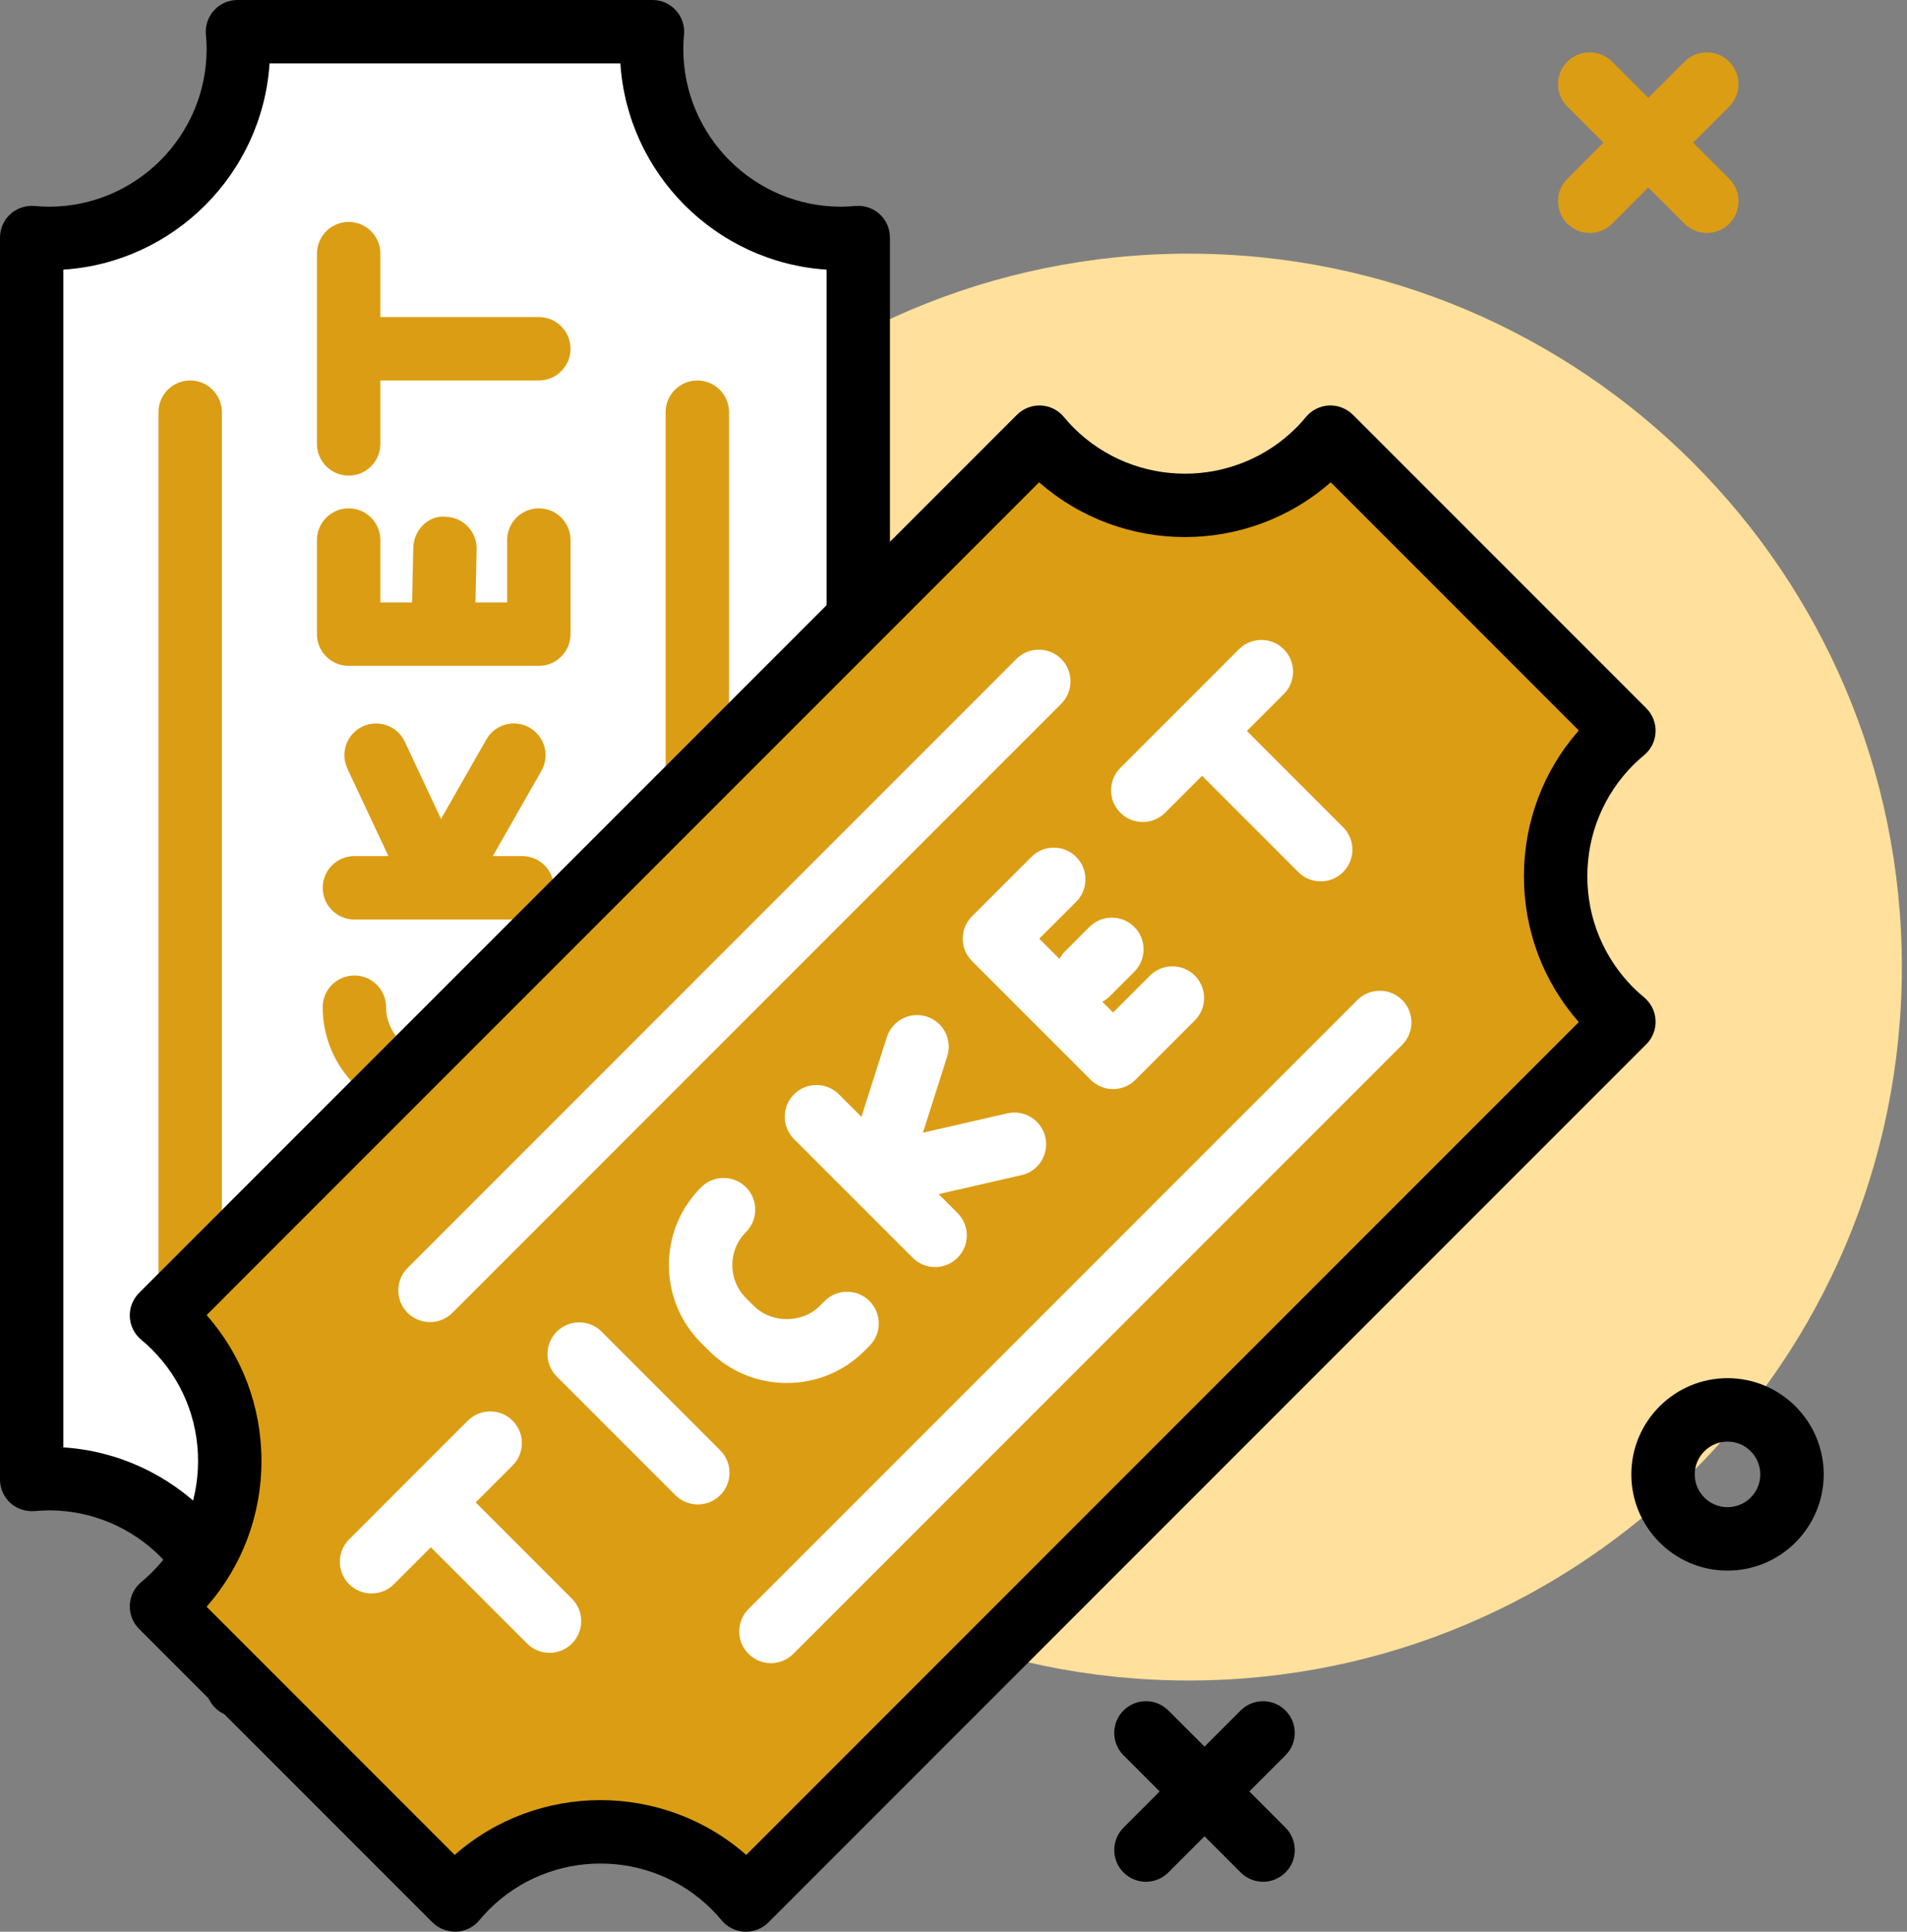
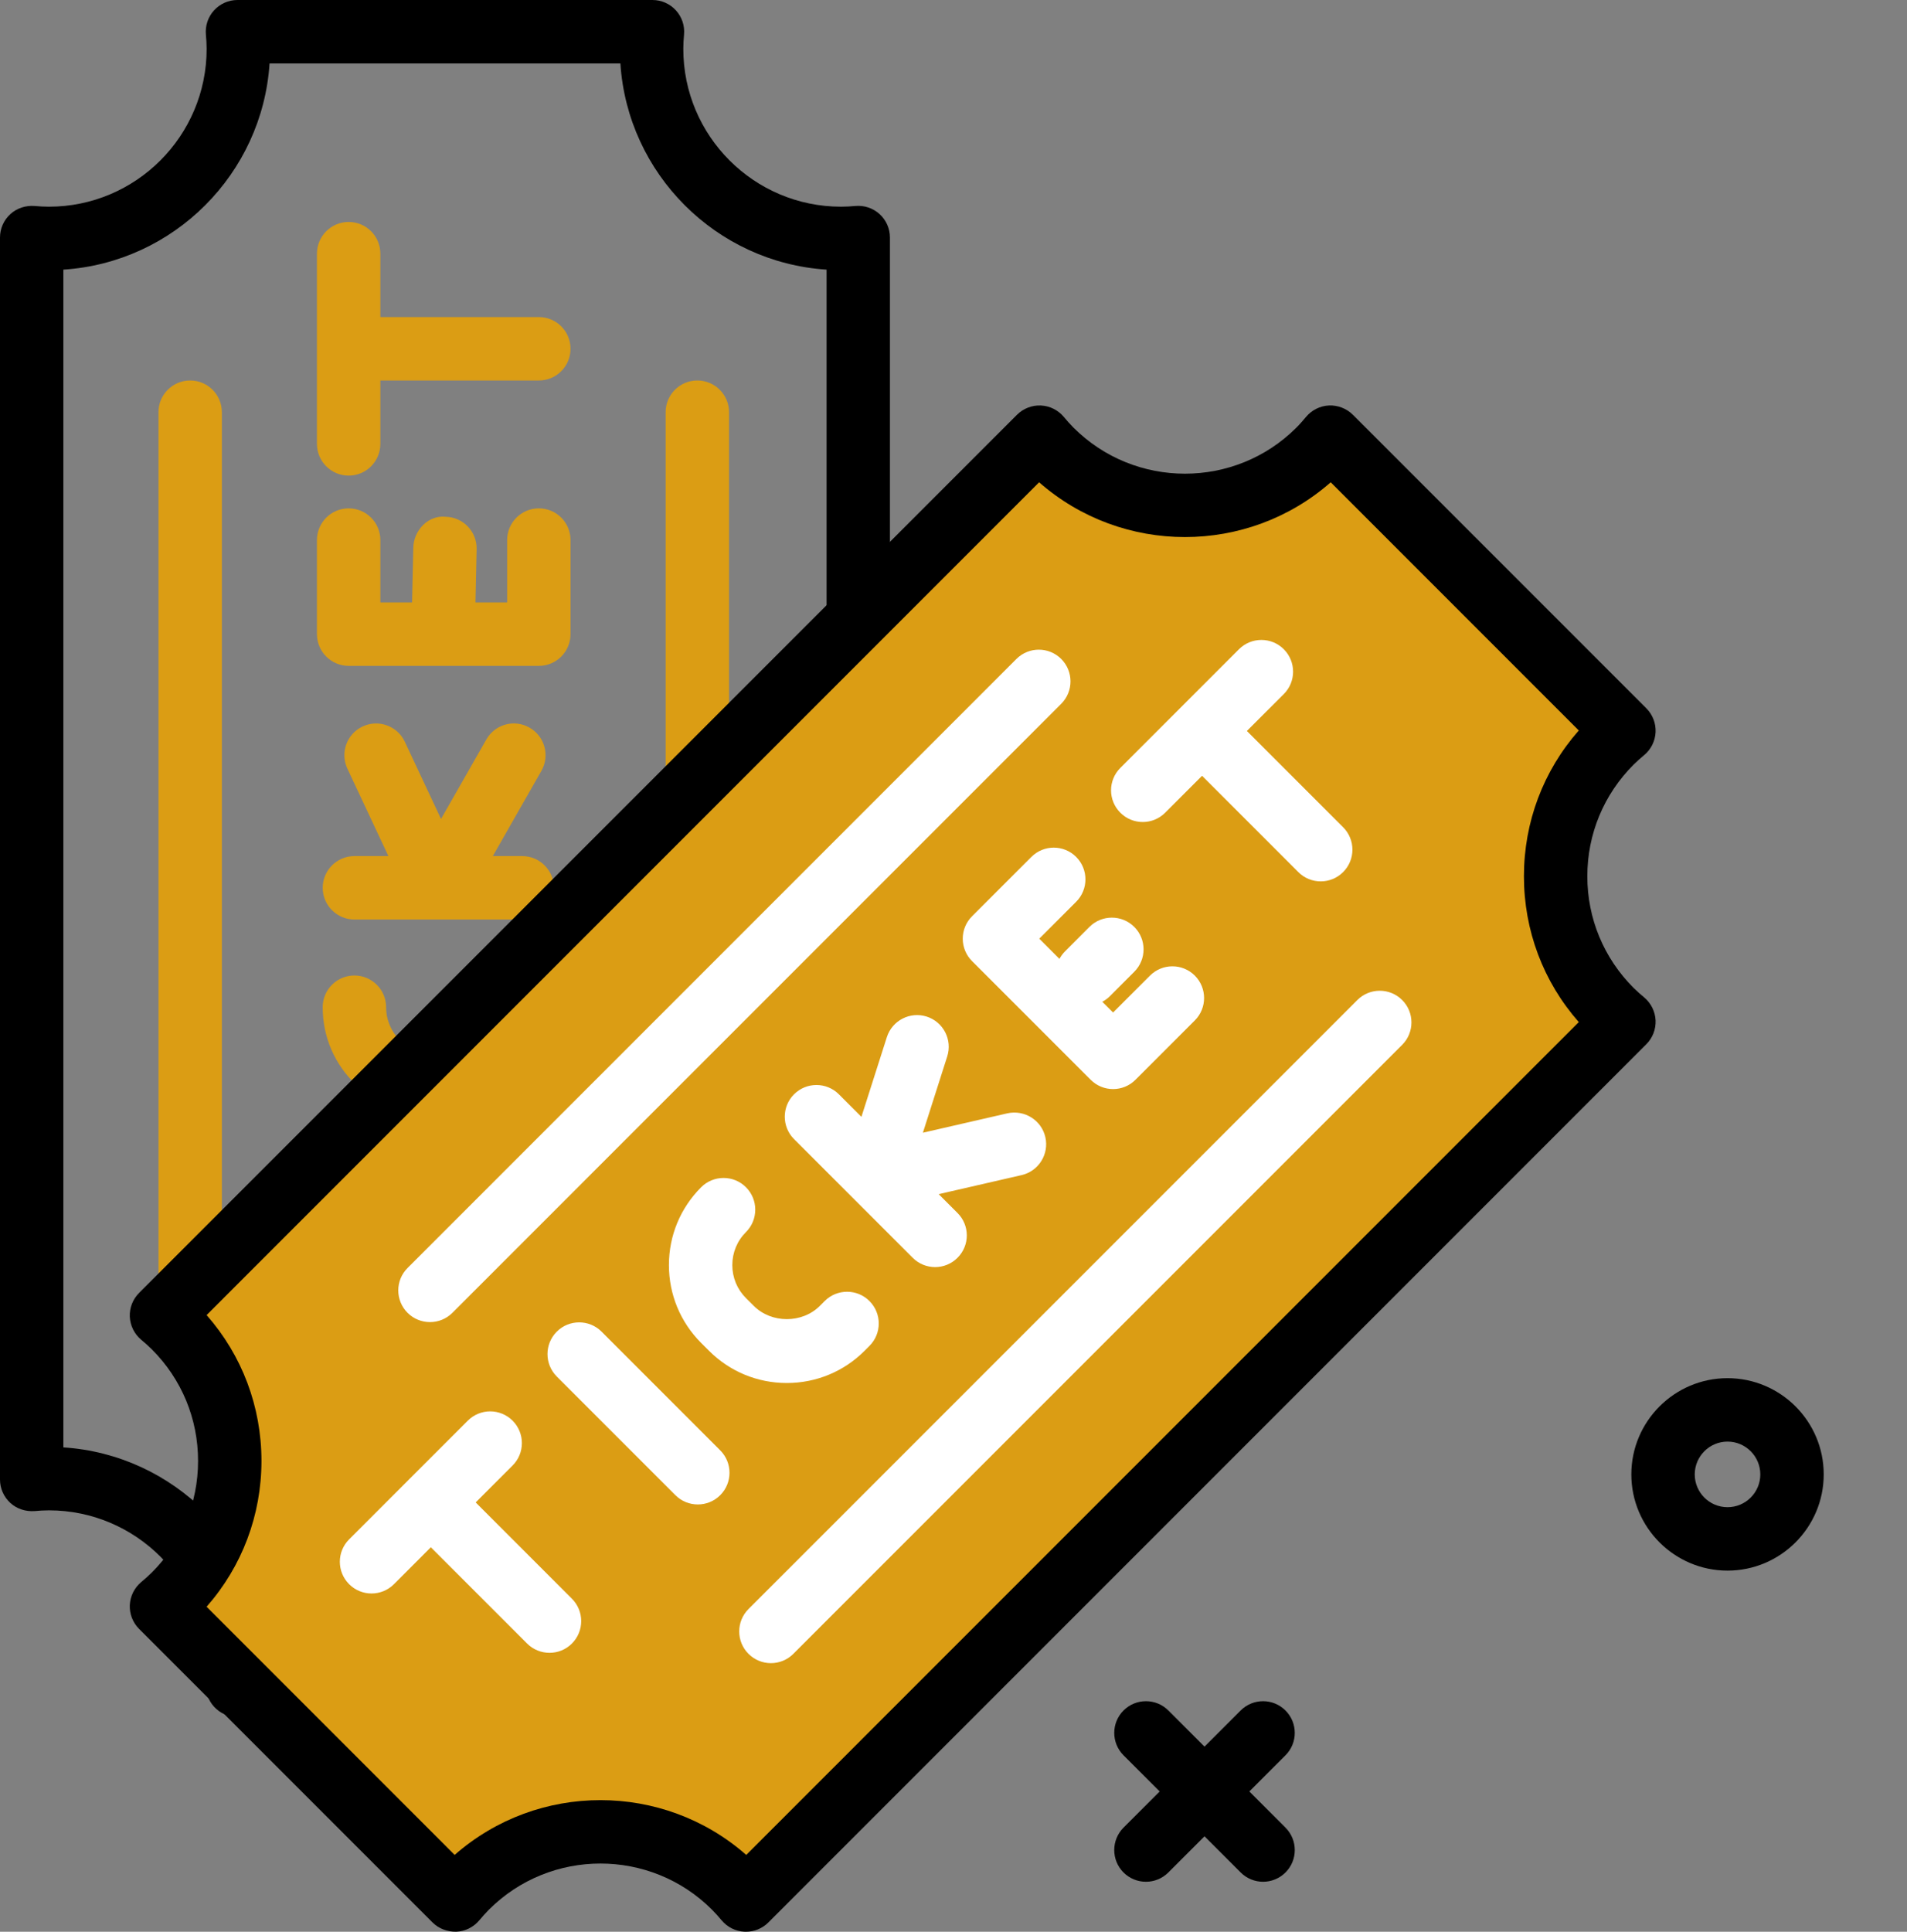
<svg xmlns="http://www.w3.org/2000/svg" width="79px" height="80px" viewBox="0 0 79 80" version="1.1">
  <rect x="0" y="0" width="79" height="80" fill="#808080" stroke="none" />
  <g stroke="none" stroke-width="1" fill="none" fill-rule="evenodd">
    <g transform="translate(-175, -921)" fill-rule="nonzero">
      <g transform="translate(50, 780)">
        <g transform="translate(0, 95)">
          <g transform="translate(125, 46)">
-             <path d="M78.787,40.05 C78.787,56.368 65.559,69.596 49.242,69.596 C32.924,69.596 19.697,56.368 19.697,40.05 C19.697,23.732 32.924,10.505 49.242,10.505 C65.559,10.505 78.787,23.732 78.787,40.05 Z" fill="#FFE09C">
-                             </path>
-             <path d="M65.856,9.648 C65.52,9.648 65.184,9.52 64.927,9.264 C64.415,8.751 64.415,7.92 64.927,7.406 L69.78,2.555 C70.292,2.041 71.124,2.041 71.636,2.555 C72.149,3.067 72.149,3.898 71.636,4.411 L66.784,9.264 C66.528,9.52 66.192,9.648 65.856,9.648 L65.856,9.648 Z" fill="#DB9D14">
-                             </path>
-             <path d="M70.708,9.648 C70.373,9.648 70.037,9.52 69.78,9.264 L64.927,4.411 C64.415,3.898 64.415,3.067 64.927,2.555 C65.441,2.041 66.272,2.041 66.785,2.555 L71.636,7.406 C72.15,7.92 72.15,8.751 71.636,9.264 C71.38,9.52 71.044,9.648 70.708,9.648 Z" fill="#DB9D14">
-                             </path>
            <path d="M47.472,77.931 C47.136,77.931 46.8,77.802 46.543,77.546 C46.031,77.034 46.031,76.203 46.543,75.689 L51.396,70.837 C51.909,70.325 52.74,70.325 53.252,70.837 C53.766,71.35 53.766,72.181 53.252,72.694 L48.4,77.546 C48.144,77.802 47.808,77.931 47.472,77.931 L47.472,77.931 Z" fill="#000000">
                            </path>
            <path d="M52.324,77.931 C51.989,77.931 51.653,77.802 51.397,77.546 L46.544,72.694 C46.031,72.181 46.031,71.35 46.544,70.837 C47.057,70.325 47.888,70.325 48.401,70.837 L53.253,75.689 C53.766,76.203 53.766,77.034 53.253,77.546 C52.996,77.802 52.66,77.931 52.324,77.931 L52.324,77.931 Z" fill="#000000">
                            </path>
            <path d="M71.565,65.045 C69.368,65.045 67.58,63.257 67.58,61.06 C67.58,58.863 69.368,57.075 71.565,57.075 C73.762,57.075 75.55,58.863 75.55,61.06 C75.55,63.257 73.761,65.045 71.565,65.045 L71.565,65.045 Z M71.565,59.702 C70.816,59.702 70.207,60.312 70.207,61.061 C70.207,61.81 70.816,62.418 71.565,62.418 C72.314,62.418 72.923,61.81 72.923,61.061 C72.923,60.312 72.313,59.702 71.565,59.702 Z" fill="#000000">
                            </path>
-             <path d="M9.873,2.026 C9.873,6.36 6.36,9.873 2.026,9.873 C1.785,9.873 1.548,9.858 1.313,9.837 L1.313,61.272 C1.548,61.25 1.785,61.236 2.026,61.236 C6.36,61.236 9.873,64.749 9.873,69.082 C9.873,69.324 9.858,69.56 9.837,69.796 L27.03,69.796 C27.008,69.56 26.994,69.324 26.994,69.082 C26.994,64.749 30.507,61.236 34.841,61.236 C35.082,61.236 35.319,61.25 35.554,61.272 L35.554,9.837 C35.319,9.859 35.082,9.873 34.841,9.873 C30.507,9.873 26.994,6.36 26.994,2.026 C26.994,1.785 27.008,1.549 27.03,1.313 L9.837,1.313 C9.858,1.548 9.873,1.785 9.873,2.026 Z" fill="#FFFFFF">
-                             </path>
            <path d="M27.03,71.11 L9.837,71.11 C9.468,71.11 9.116,70.954 8.868,70.682 C8.619,70.41 8.497,70.046 8.529,69.679 C8.547,69.482 8.56,69.285 8.56,69.083 C8.56,65.48 5.629,62.549 2.026,62.549 C1.825,62.549 1.627,62.562 1.431,62.58 C1.062,62.605 0.699,62.49 0.427,62.242 C0.155,61.992 0,61.641 0,61.272 L0,9.837 C0,9.469 0.155,9.116 0.427,8.868 C0.7,8.62 1.066,8.502 1.431,8.53 C1.627,8.548 1.825,8.56 2.026,8.56 C5.629,8.56 8.56,5.629 8.56,2.026 C8.56,1.826 8.547,1.627 8.529,1.431 C8.497,1.064 8.619,0.7 8.868,0.427 C9.116,0.156 9.468,0 9.837,0 L27.03,0 C27.4,0 27.751,0.156 28,0.428 C28.25,0.702 28.371,1.066 28.337,1.434 C28.319,1.63 28.307,1.827 28.307,2.026 C28.307,5.63 31.238,8.56 34.841,8.56 C35.042,8.56 35.24,8.548 35.437,8.53 C35.799,8.497 36.168,8.619 36.44,8.868 C36.712,9.116 36.867,9.469 36.867,9.837 L36.867,61.272 C36.867,61.641 36.712,61.992 36.44,62.241 C36.168,62.49 35.803,62.609 35.437,62.58 C35.24,62.562 35.042,62.549 34.841,62.549 C31.238,62.549 28.307,65.48 28.307,69.083 C28.307,69.283 28.319,69.479 28.337,69.675 C28.371,70.043 28.25,70.408 28,70.681 C27.751,70.953 27.4,71.11 27.03,71.11 Z M11.167,68.484 L25.7,68.484 C25.998,63.909 29.667,60.239 34.242,59.942 L34.242,11.167 C29.667,10.87 25.997,7.2 25.7,2.626 L11.167,2.626 C10.869,7.2 7.2,10.87 2.625,11.167 L2.625,59.942 C7.2,60.239 10.869,63.909 11.167,68.484 Z" fill="#000000">
                            </path>
-             <path d="M7.878,55.151 C7.153,55.151 6.565,54.563 6.565,53.838 L6.565,17.071 C6.565,16.345 7.153,15.757 7.878,15.757 C8.603,15.757 9.191,16.345 9.191,17.071 L9.191,53.838 C9.191,54.563 8.603,55.151 7.878,55.151 Z M28.888,53.838 C28.163,53.838 27.575,53.25 27.575,52.525 L27.575,17.071 C27.575,16.345 28.163,15.757 28.888,15.757 C29.613,15.757 30.202,16.345 30.202,17.071 L30.202,52.525 C30.202,53.25 29.613,53.838 28.888,53.838 Z M14.444,9.192 C15.169,9.192 15.757,9.779 15.757,10.505 L15.757,13.131 L22.323,13.131 C23.048,13.131 23.635,13.719 23.635,14.444 C23.635,15.17 23.048,15.757 22.323,15.757 L15.757,15.757 L15.757,18.383 C15.757,19.108 15.169,19.697 14.444,19.697 C13.719,19.697 13.13,19.108 13.13,18.383 L13.13,10.505 C13.13,9.779 13.719,9.192 14.444,9.192 Z M22.323,21.053 C23.048,21.053 23.635,21.64 23.635,22.366 L23.635,26.262 C23.635,26.987 23.048,27.576 22.323,27.576 L14.444,27.576 C13.719,27.576 13.13,26.987 13.13,26.262 L13.13,22.366 C13.13,21.64 13.719,21.053 14.444,21.053 C15.169,21.053 15.757,21.64 15.757,22.366 L15.757,24.949 L17.07,24.95 C17.07,24.94 17.07,24.93 17.071,24.919 L17.121,22.684 C17.136,21.959 17.745,21.324 18.463,21.402 C19.188,21.417 19.762,22.018 19.745,22.743 L19.697,24.949 L21.009,24.949 L21.009,22.366 C21.009,21.64 21.598,21.053 22.323,21.053 Z M14.682,38.081 C13.957,38.081 13.369,37.492 13.369,36.767 C13.369,36.042 13.957,35.454 14.682,35.454 L16.09,35.454 L14.391,31.832 C14.083,31.175 14.366,30.393 15.022,30.086 C15.676,29.778 16.461,30.06 16.769,30.716 L18.27,33.916 L20.147,30.625 C20.504,29.994 21.306,29.773 21.937,30.134 C22.568,30.493 22.787,31.294 22.428,31.925 L20.416,35.454 L21.633,35.454 C22.358,35.454 22.946,36.042 22.946,36.767 C22.946,37.492 22.358,38.081 21.632,38.081 L14.682,38.081 Z M18.387,46.271 L17.927,46.271 C15.414,46.271 13.368,44.225 13.368,41.711 C13.368,40.986 13.956,40.399 14.681,40.399 C15.406,40.399 15.995,40.986 15.995,41.711 C15.995,42.777 16.861,43.644 17.927,43.644 L18.387,43.644 C19.452,43.644 20.32,42.777 20.32,41.711 L20.32,41.426 C20.32,40.701 20.908,40.113 21.633,40.113 C22.358,40.113 22.946,40.701 22.946,41.426 L22.946,41.711 C22.946,44.225 20.9,46.271 18.387,46.271 Z" fill="#DB9D14">
+             <path d="M7.878,55.151 C7.153,55.151 6.565,54.563 6.565,53.838 L6.565,17.071 C6.565,16.345 7.153,15.757 7.878,15.757 C8.603,15.757 9.191,16.345 9.191,17.071 L9.191,53.838 C9.191,54.563 8.603,55.151 7.878,55.151 Z M28.888,53.838 C28.163,53.838 27.575,53.25 27.575,52.525 L27.575,17.071 C27.575,16.345 28.163,15.757 28.888,15.757 C29.613,15.757 30.202,16.345 30.202,17.071 L30.202,52.525 C30.202,53.25 29.613,53.838 28.888,53.838 Z M14.444,9.192 C15.169,9.192 15.757,9.779 15.757,10.505 L15.757,13.131 L22.323,13.131 C23.048,13.131 23.635,13.719 23.635,14.444 C23.635,15.17 23.048,15.757 22.323,15.757 L15.757,15.757 L15.757,18.383 C15.757,19.108 15.169,19.697 14.444,19.697 C13.719,19.697 13.13,19.108 13.13,18.383 L13.13,10.505 C13.13,9.779 13.719,9.192 14.444,9.192 Z M22.323,21.053 C23.048,21.053 23.635,21.64 23.635,22.366 L23.635,26.262 C23.635,26.987 23.048,27.576 22.323,27.576 L14.444,27.576 C13.719,27.576 13.13,26.987 13.13,26.262 L13.13,22.366 C13.13,21.64 13.719,21.053 14.444,21.053 C15.169,21.053 15.757,21.64 15.757,22.366 L15.757,24.949 L17.07,24.95 C17.07,24.94 17.07,24.93 17.071,24.919 L17.121,22.684 C17.136,21.959 17.745,21.324 18.463,21.402 C19.188,21.417 19.762,22.018 19.745,22.743 L19.697,24.949 L21.009,24.949 L21.009,22.366 C21.009,21.64 21.598,21.053 22.323,21.053 Z M14.682,38.081 C13.957,38.081 13.369,37.492 13.369,36.767 C13.369,36.042 13.957,35.454 14.682,35.454 L16.09,35.454 L14.391,31.832 C14.083,31.175 14.366,30.393 15.022,30.086 C15.676,29.778 16.461,30.06 16.769,30.716 L18.27,33.916 L20.147,30.625 C20.504,29.994 21.306,29.773 21.937,30.134 C22.568,30.493 22.787,31.294 22.428,31.925 L20.416,35.454 L21.633,35.454 C22.358,35.454 22.946,36.042 22.946,36.767 C22.946,37.492 22.358,38.081 21.632,38.081 L14.682,38.081 Z M18.387,46.271 C15.414,46.271 13.368,44.225 13.368,41.711 C13.368,40.986 13.956,40.399 14.681,40.399 C15.406,40.399 15.995,40.986 15.995,41.711 C15.995,42.777 16.861,43.644 17.927,43.644 L18.387,43.644 C19.452,43.644 20.32,42.777 20.32,41.711 L20.32,41.426 C20.32,40.701 20.908,40.113 21.633,40.113 C22.358,40.113 22.946,40.701 22.946,41.426 L22.946,41.711 C22.946,44.225 20.9,46.271 18.387,46.271 Z" fill="#DB9D14">
                            </path>
            <path d="M54.636,18.634 C51.572,21.698 46.603,21.698 43.539,18.634 C43.368,18.464 43.211,18.286 43.059,18.104 L6.69,54.474 C6.871,54.625 7.049,54.783 7.219,54.953 C10.284,58.018 10.284,62.987 7.219,66.051 C7.049,66.221 6.871,66.378 6.69,66.53 L18.847,78.687 C18.999,78.506 19.156,78.327 19.326,78.157 C22.39,75.093 27.359,75.093 30.423,78.157 C30.594,78.327 30.751,78.506 30.903,78.687 L67.272,42.317 C67.091,42.166 66.912,42.009 66.743,41.838 C63.678,38.773 63.678,33.805 66.743,30.74 C66.912,30.571 67.091,30.413 67.272,30.262 L55.115,18.104 C54.963,18.286 54.806,18.464 54.636,18.634 Z" fill="#DB9D14">
                            </path>
            <g transform="translate(5.376, 16.791)">
              <path d="M25.526,63.209 C25.507,63.209 25.488,63.209 25.469,63.208 C25.101,63.192 24.756,63.021 24.52,62.739 C24.392,62.587 24.261,62.437 24.118,62.294 C21.57,59.749 17.427,59.748 14.879,62.294 C14.735,62.438 14.604,62.588 14.477,62.739 C14.24,63.021 13.896,63.192 13.528,63.208 C13.162,63.215 12.803,63.085 12.542,62.825 L0.385,50.667 C0.124,50.407 -0.015,50.048 0.001,49.68 C0.019,49.311 0.189,48.967 0.472,48.73 C0.623,48.604 0.772,48.474 0.915,48.331 C2.15,47.097 2.829,45.456 2.829,43.711 C2.829,41.966 2.15,40.325 0.915,39.091 C0.771,38.948 0.623,38.817 0.472,38.692 C0.19,38.455 0.019,38.111 0.001,37.742 C-0.015,37.374 0.124,37.016 0.385,36.755 L36.755,0.385 C37.016,0.124 37.381,-0.015 37.742,0.002 C38.111,0.018 38.455,0.19 38.692,0.472 C38.819,0.624 38.951,0.774 39.093,0.917 C41.64,3.463 45.785,3.463 48.331,0.916 C48.474,0.773 48.604,0.623 48.73,0.472 C48.967,0.19 49.311,0.018 49.68,0.001 C50.041,-0.014 50.407,0.124 50.668,0.385 L62.825,12.542 C63.086,12.803 63.225,13.162 63.209,13.53 C63.191,13.898 63.021,14.243 62.738,14.479 C62.587,14.605 62.439,14.735 62.297,14.876 C61.061,16.112 60.381,17.753 60.381,19.499 C60.381,21.243 61.061,22.884 62.295,24.119 C62.439,24.262 62.587,24.392 62.738,24.517 C63.02,24.754 63.191,25.099 63.209,25.467 C63.225,25.835 63.086,26.193 62.825,26.455 L26.455,62.825 C26.208,63.072 25.874,63.209 25.526,63.209 L25.526,63.209 Z M19.498,57.759 C21.657,57.759 23.816,58.515 25.538,60.028 L60.027,25.538 C58.558,23.868 57.755,21.745 57.755,19.499 C57.755,17.254 58.557,15.131 60.027,13.46 L49.751,3.182 C46.307,6.207 41.117,6.207 37.671,3.182 L3.183,37.671 C4.652,39.342 5.455,41.464 5.455,43.711 C5.455,45.956 4.652,48.079 3.183,49.75 L13.459,60.028 C15.181,58.515 17.34,57.759 19.498,57.759 Z" fill="#000000">
                                </path>
              <path d="M52.711,24.624 C53.223,25.136 53.223,25.967 52.711,26.48 L27.489,51.701 C27.233,51.958 26.897,52.086 26.56,52.086 C26.224,52.086 25.889,51.958 25.632,51.701 C25.119,51.189 25.119,50.358 25.632,49.845 L50.854,24.624 C51.366,24.111 52.197,24.111 52.711,24.624 Z M15.859,42.044 C16.372,42.557 16.372,43.388 15.859,43.901 L14.33,45.43 L18.316,49.417 C18.829,49.929 18.829,50.761 18.316,51.274 C18.06,51.531 17.724,51.658 17.388,51.658 C17.052,51.658 16.716,51.53 16.46,51.274 L12.472,47.287 L10.944,48.816 C10.687,49.073 10.351,49.201 10.015,49.201 C9.679,49.201 9.343,49.073 9.087,48.816 C8.574,48.303 8.574,47.472 9.087,46.959 L11.532,44.514 C11.536,44.51 11.54,44.506 11.544,44.501 L11.556,44.489 L14.003,42.044 C14.515,41.531 15.346,41.531 15.859,42.044 Z M19.545,38.357 L24.46,43.273 C24.973,43.786 24.973,44.618 24.46,45.13 C24.203,45.387 23.868,45.514 23.532,45.514 C23.196,45.514 22.86,45.387 22.604,45.13 L17.689,40.215 C17.176,39.702 17.176,38.87 17.689,38.357 C18.201,37.845 19.033,37.845 19.545,38.357 Z M25.527,32.377 C26.04,32.89 26.04,33.722 25.526,34.235 C25.162,34.599 24.961,35.084 24.961,35.601 C24.961,36.117 25.161,36.602 25.526,36.967 L25.852,37.291 C26.583,38.022 27.854,38.022 28.585,37.292 L28.787,37.09 C29.3,36.577 30.131,36.577 30.643,37.09 C31.156,37.603 31.156,38.434 30.643,38.947 L30.442,39.149 C29.581,40.01 28.436,40.484 27.218,40.484 C26.001,40.484 24.856,40.01 23.995,39.149 L23.67,38.825 C22.809,37.962 22.335,36.818 22.335,35.601 C22.335,34.382 22.809,33.238 23.67,32.377 C24.182,31.865 25.015,31.864 25.527,32.377 Z M38.587,10.499 C39.099,11.012 39.099,11.843 38.587,12.355 L13.365,37.578 C13.108,37.835 12.772,37.962 12.437,37.962 C12.101,37.962 11.764,37.834 11.508,37.578 C10.995,37.064 10.995,36.233 11.508,35.721 L36.73,10.499 C37.243,9.986 38.074,9.986 38.587,10.499 Z M33.013,25.309 C33.704,25.53 34.085,26.269 33.864,26.96 L32.856,30.119 L36.355,29.316 C37.061,29.159 37.768,29.596 37.929,30.302 C38.091,31.009 37.649,31.713 36.943,31.875 L33.51,32.663 L34.29,33.443 C34.804,33.955 34.804,34.787 34.29,35.299 C34.034,35.556 33.698,35.684 33.363,35.684 C33.027,35.684 32.69,35.556 32.434,35.299 L27.518,30.384 C27.006,29.871 27.006,29.04 27.518,28.527 C28.031,28.015 28.863,28.015 29.375,28.527 L30.309,29.462 L31.363,26.161 C31.584,25.47 32.324,25.09 33.013,25.309 Z M39.206,18.698 C39.718,19.21 39.718,20.042 39.206,20.554 L37.677,22.083 L38.514,22.921 C38.574,22.807 38.652,22.701 38.747,22.606 L39.755,21.596 C40.268,21.083 41.1,21.084 41.613,21.596 C42.126,22.108 42.126,22.941 41.613,23.453 L40.605,24.462 C40.509,24.558 40.402,24.636 40.288,24.696 L40.735,25.141 L42.264,23.612 C42.777,23.1 43.608,23.1 44.121,23.612 C44.633,24.126 44.633,24.957 44.121,25.469 L41.663,27.926 C41.408,28.183 41.071,28.312 40.735,28.312 C40.399,28.312 40.063,28.183 39.807,27.927 L34.892,23.012 C34.645,22.766 34.507,22.431 34.507,22.083 C34.507,21.735 34.645,21.401 34.892,21.155 L37.349,18.698 C37.862,18.184 38.693,18.184 39.206,18.698 Z M47.807,10.096 C48.32,10.609 48.32,11.441 47.807,11.953 L46.277,13.481 L50.265,17.468 C50.778,17.982 50.778,18.813 50.265,19.325 C50.009,19.582 49.673,19.71 49.337,19.71 C49.001,19.71 48.664,19.582 48.408,19.325 L44.421,15.338 L42.892,16.867 C42.635,17.124 42.299,17.252 41.964,17.252 C41.628,17.252 41.292,17.124 41.036,16.867 C40.522,16.355 40.522,15.523 41.036,15.011 L43.483,12.563 C43.486,12.559 43.489,12.556 43.493,12.553 L43.502,12.544 L45.95,10.096 C46.464,9.583 47.295,9.583 47.807,10.096 Z" fill="#FFFFFF">
                                </path>
            </g>
          </g>
        </g>
      </g>
    </g>
  </g>
</svg>